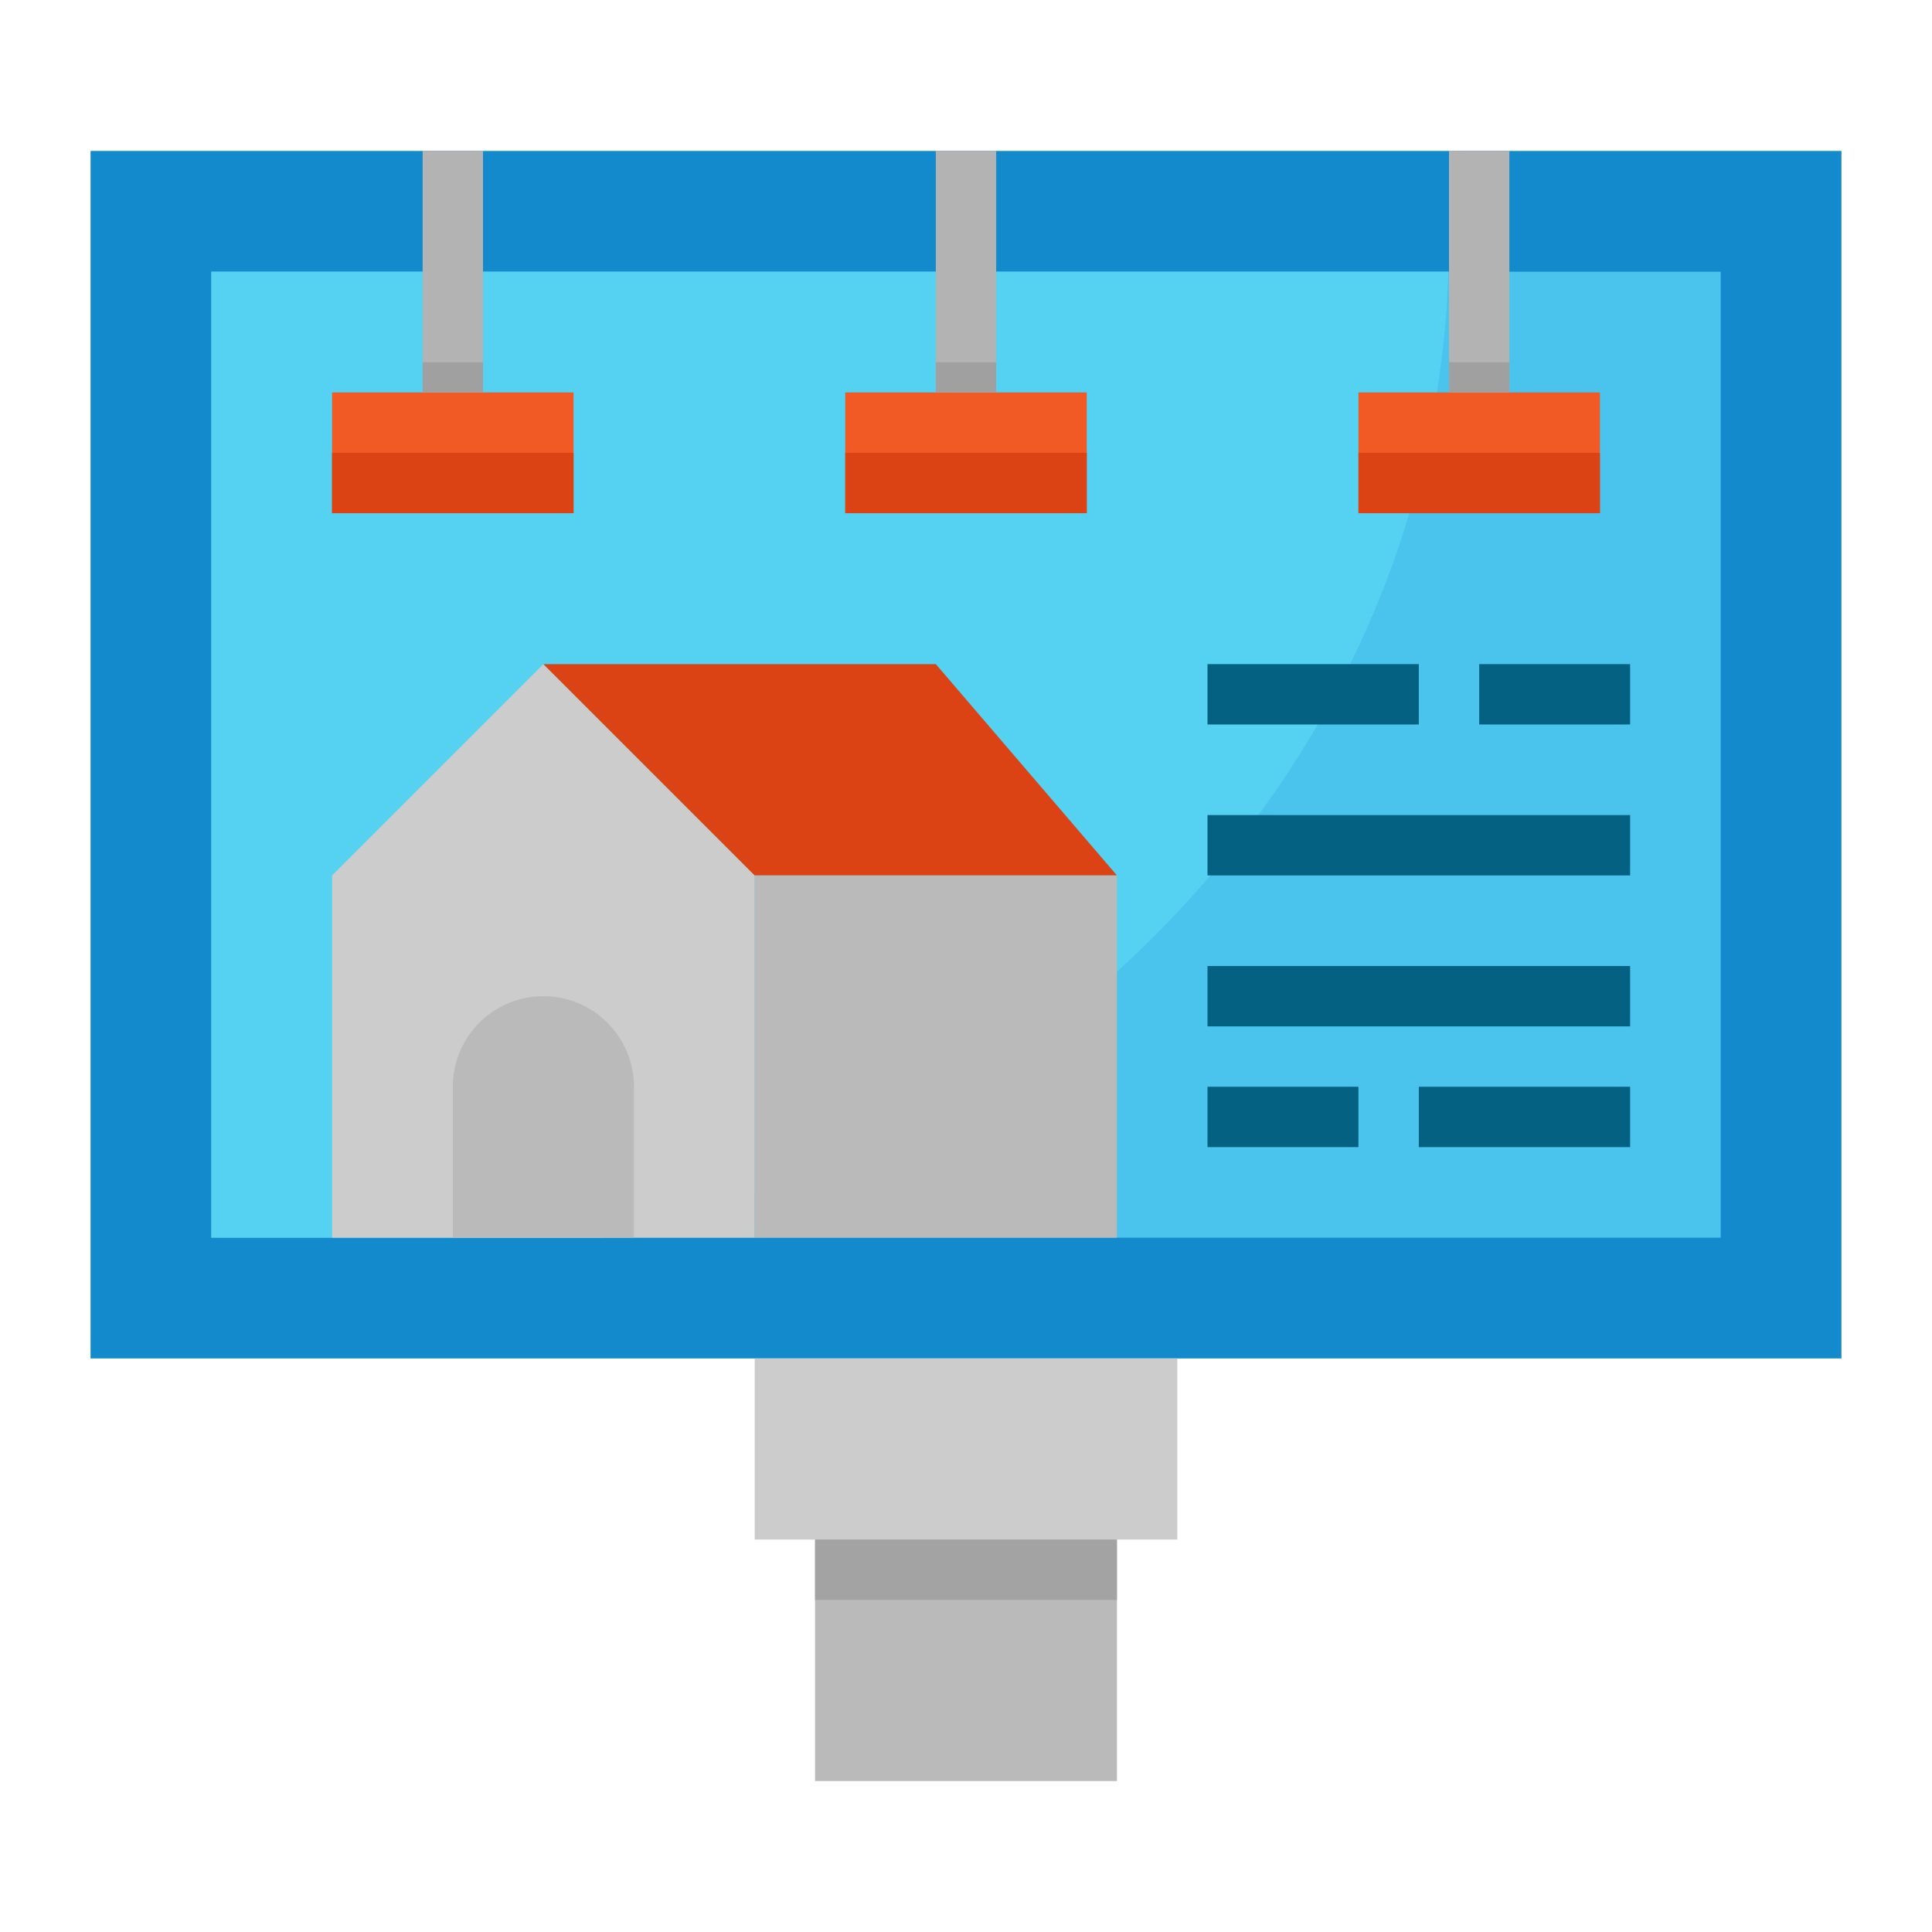
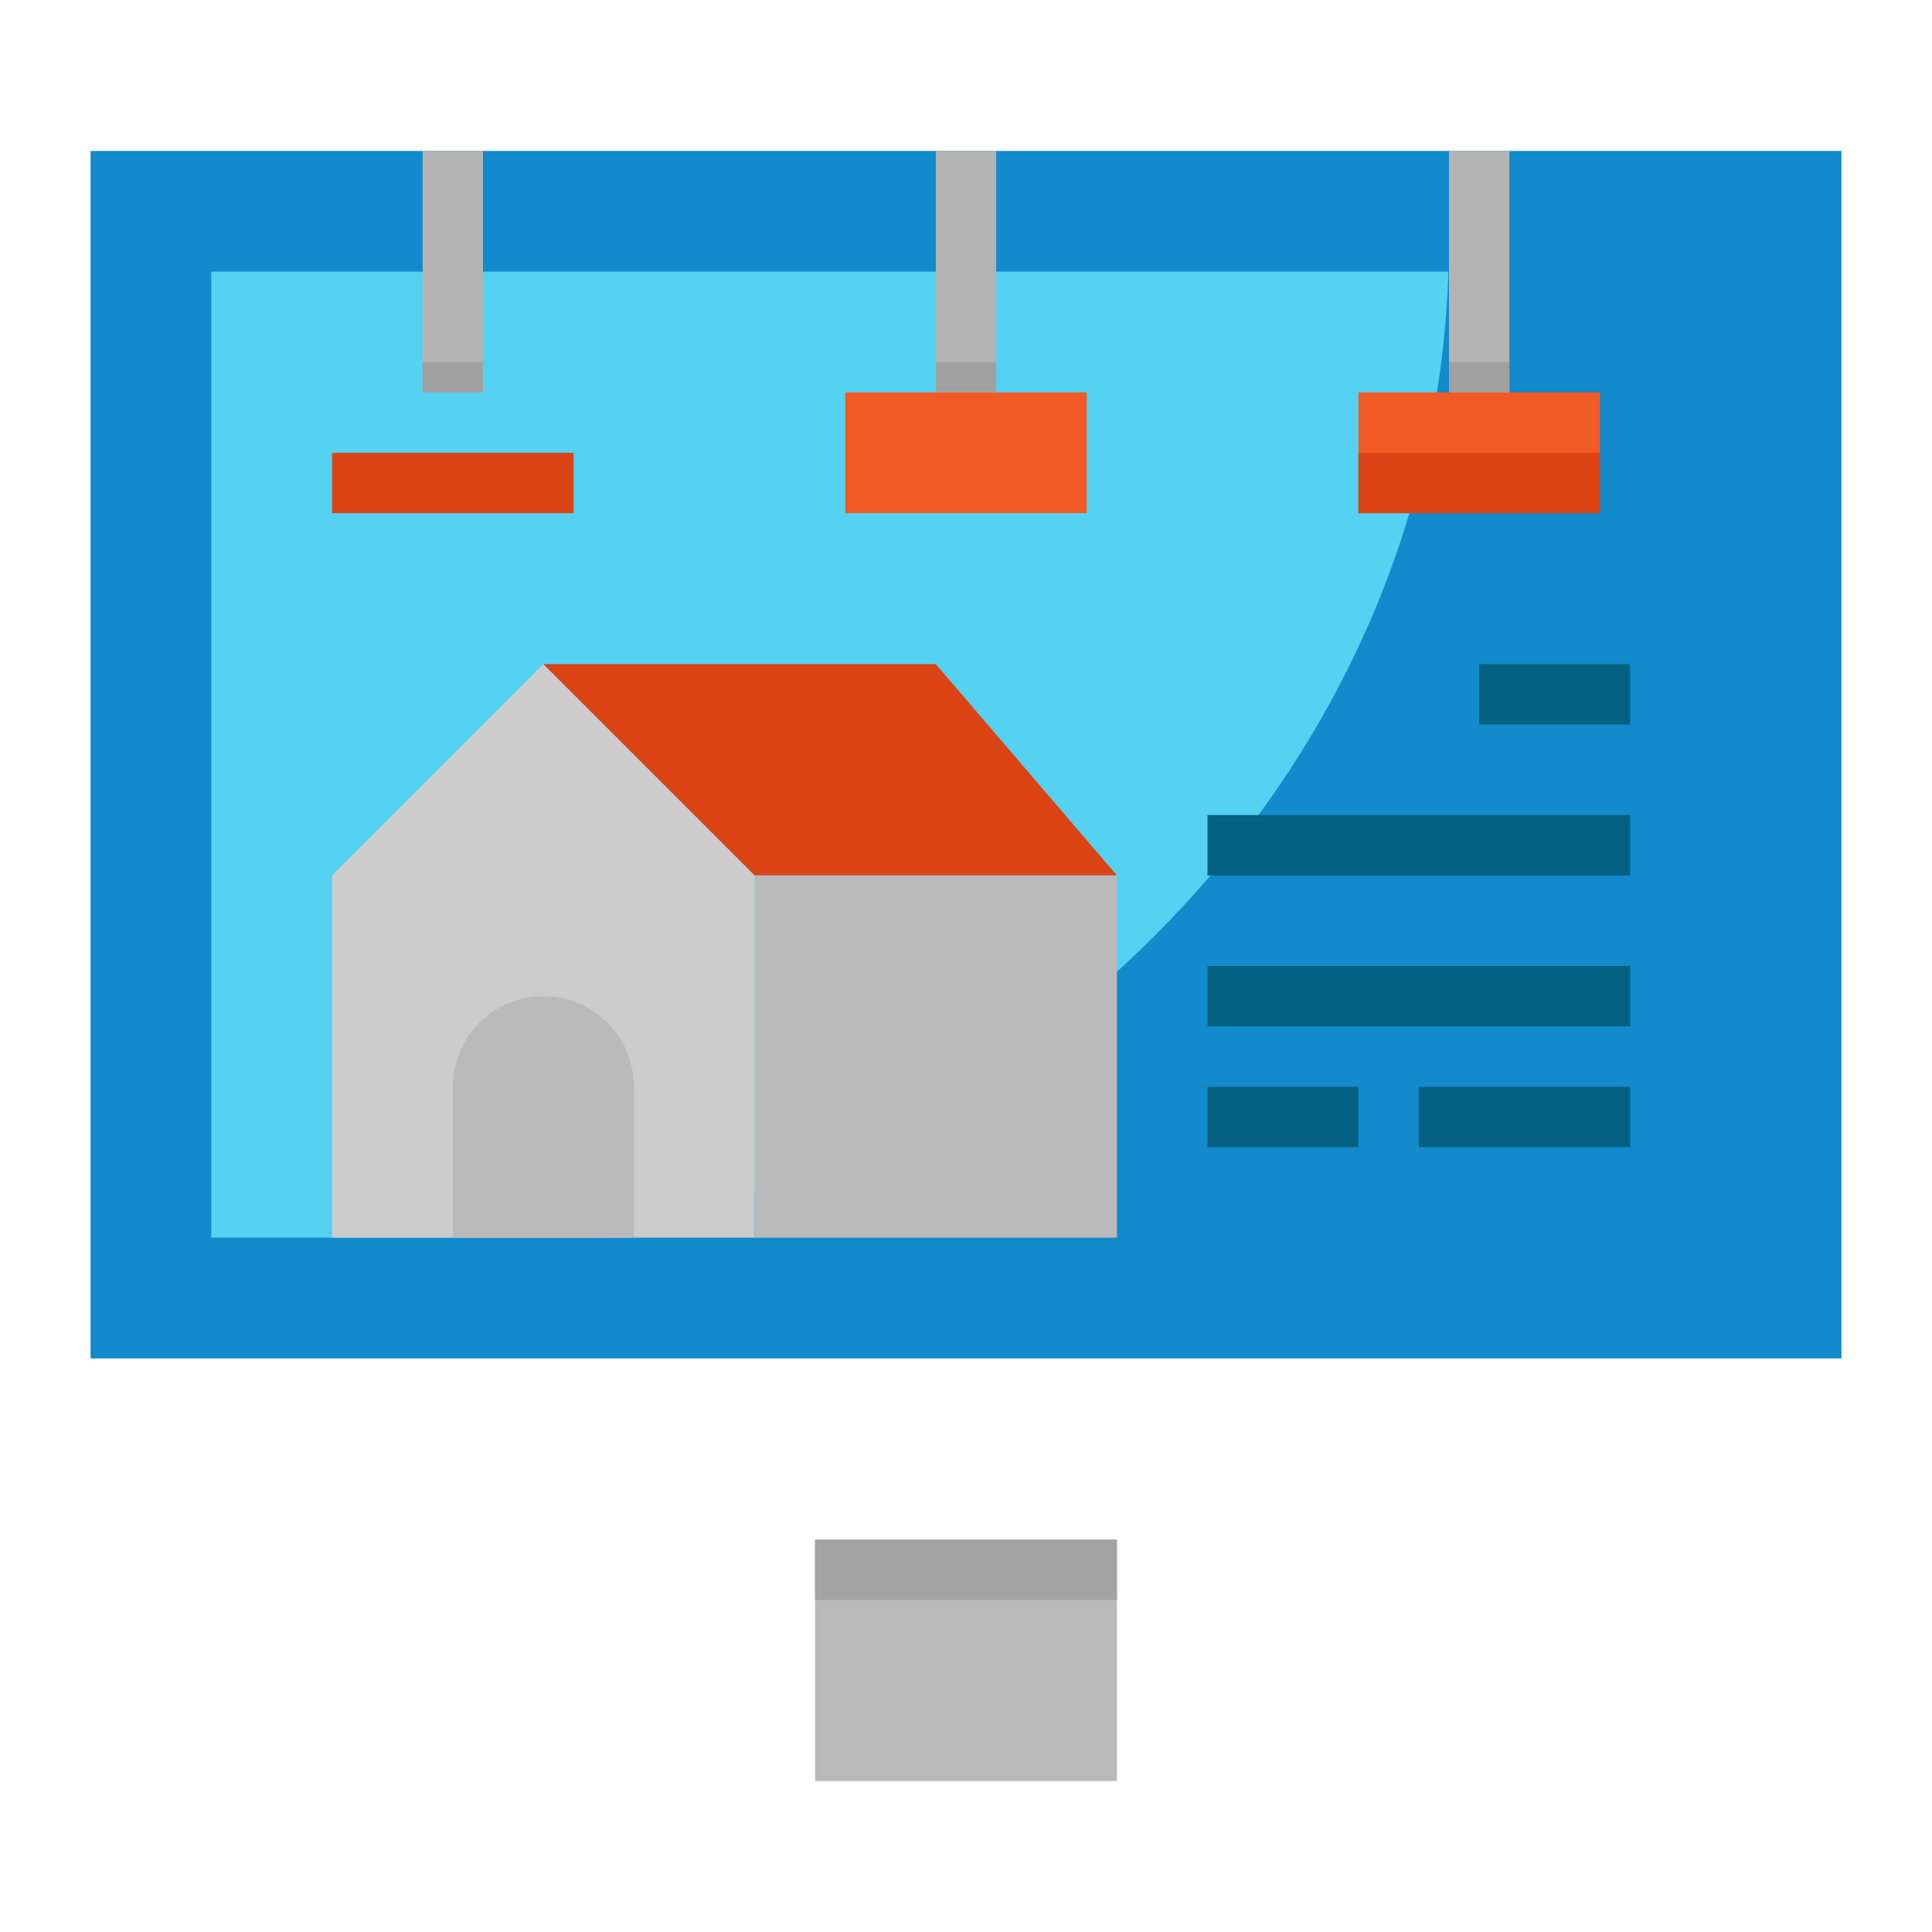
<svg xmlns="http://www.w3.org/2000/svg" viewBox="0 0 64 64">
  <rect width="58" height="40" x="3" y="5" fill="#128acc" />
-   <rect width="50" height="32" x="7" y="9" fill="#4ac3ed" />
  <path fill="#55d1f2" d="M47.98,9C47.5,24.5,35.71,37.41,19.94,41H7V9Z" />
  <rect width="8" height="4" x="45" y="13" fill="#f15a24" />
  <rect width="8" height="4" x="28" y="13" fill="#f15a24" />
  <polygon fill="#ccc" points="25 41 11 41 11 29 18 22 25 29 25 41" />
-   <path fill="#bababa" d="M21,41H15V36a3,3,0,0,1,3-3h0a3,3,0,0,1,3,3Z" />
+   <path fill="#bababa" d="M21,41H15V36a3,3,0,0,1,3-3h0a3,3,0,0,1,3,3" />
  <polygon fill="#db4314" points="37 29 25 29 18 22 31 22 37 29" />
  <rect width="12" height="12" x="25" y="29" fill="#bababa" />
-   <rect width="8" height="4" x="11" y="13" fill="#f15a24" />
  <rect width="8" height="2" x="11" y="15" fill="#db4314" />
  <rect width="8" height="2" x="45" y="15" fill="#db4314" />
-   <rect width="8" height="2" x="28" y="15" fill="#db4314" />
  <rect width="2" height="8" x="14" y="5" fill="#b3b3b3" />
  <rect width="2" height="8" x="48" y="5" fill="#b3b3b3" />
  <rect width="2" height="8" x="31" y="5" fill="#b3b3b3" />
-   <rect width="7" height="2" x="40" y="22" fill="#046182" />
  <rect width="7" height="2" x="47" y="36" fill="#046182" />
  <rect width="5" height="2" x="49" y="22" fill="#046182" />
  <rect width="5" height="2" x="40" y="36" fill="#046182" />
  <rect width="14" height="2" x="40" y="27" fill="#046182" />
  <rect width="14" height="2" x="40" y="32" fill="#046182" />
-   <rect width="14" height="6" x="25" y="45" fill="#ccc" />
  <rect width="10" height="8" x="27" y="51" fill="#bababa" />
  <rect width="10" height="2" x="27" y="51" fill="#a3a3a3" />
  <rect width="2" height="1" x="14" y="12" fill="#a0a0a0" />
  <rect width="2" height="1" x="31" y="12" fill="#a0a0a0" />
  <rect width="2" height="1" x="48" y="12" fill="#a0a0a0" />
</svg>